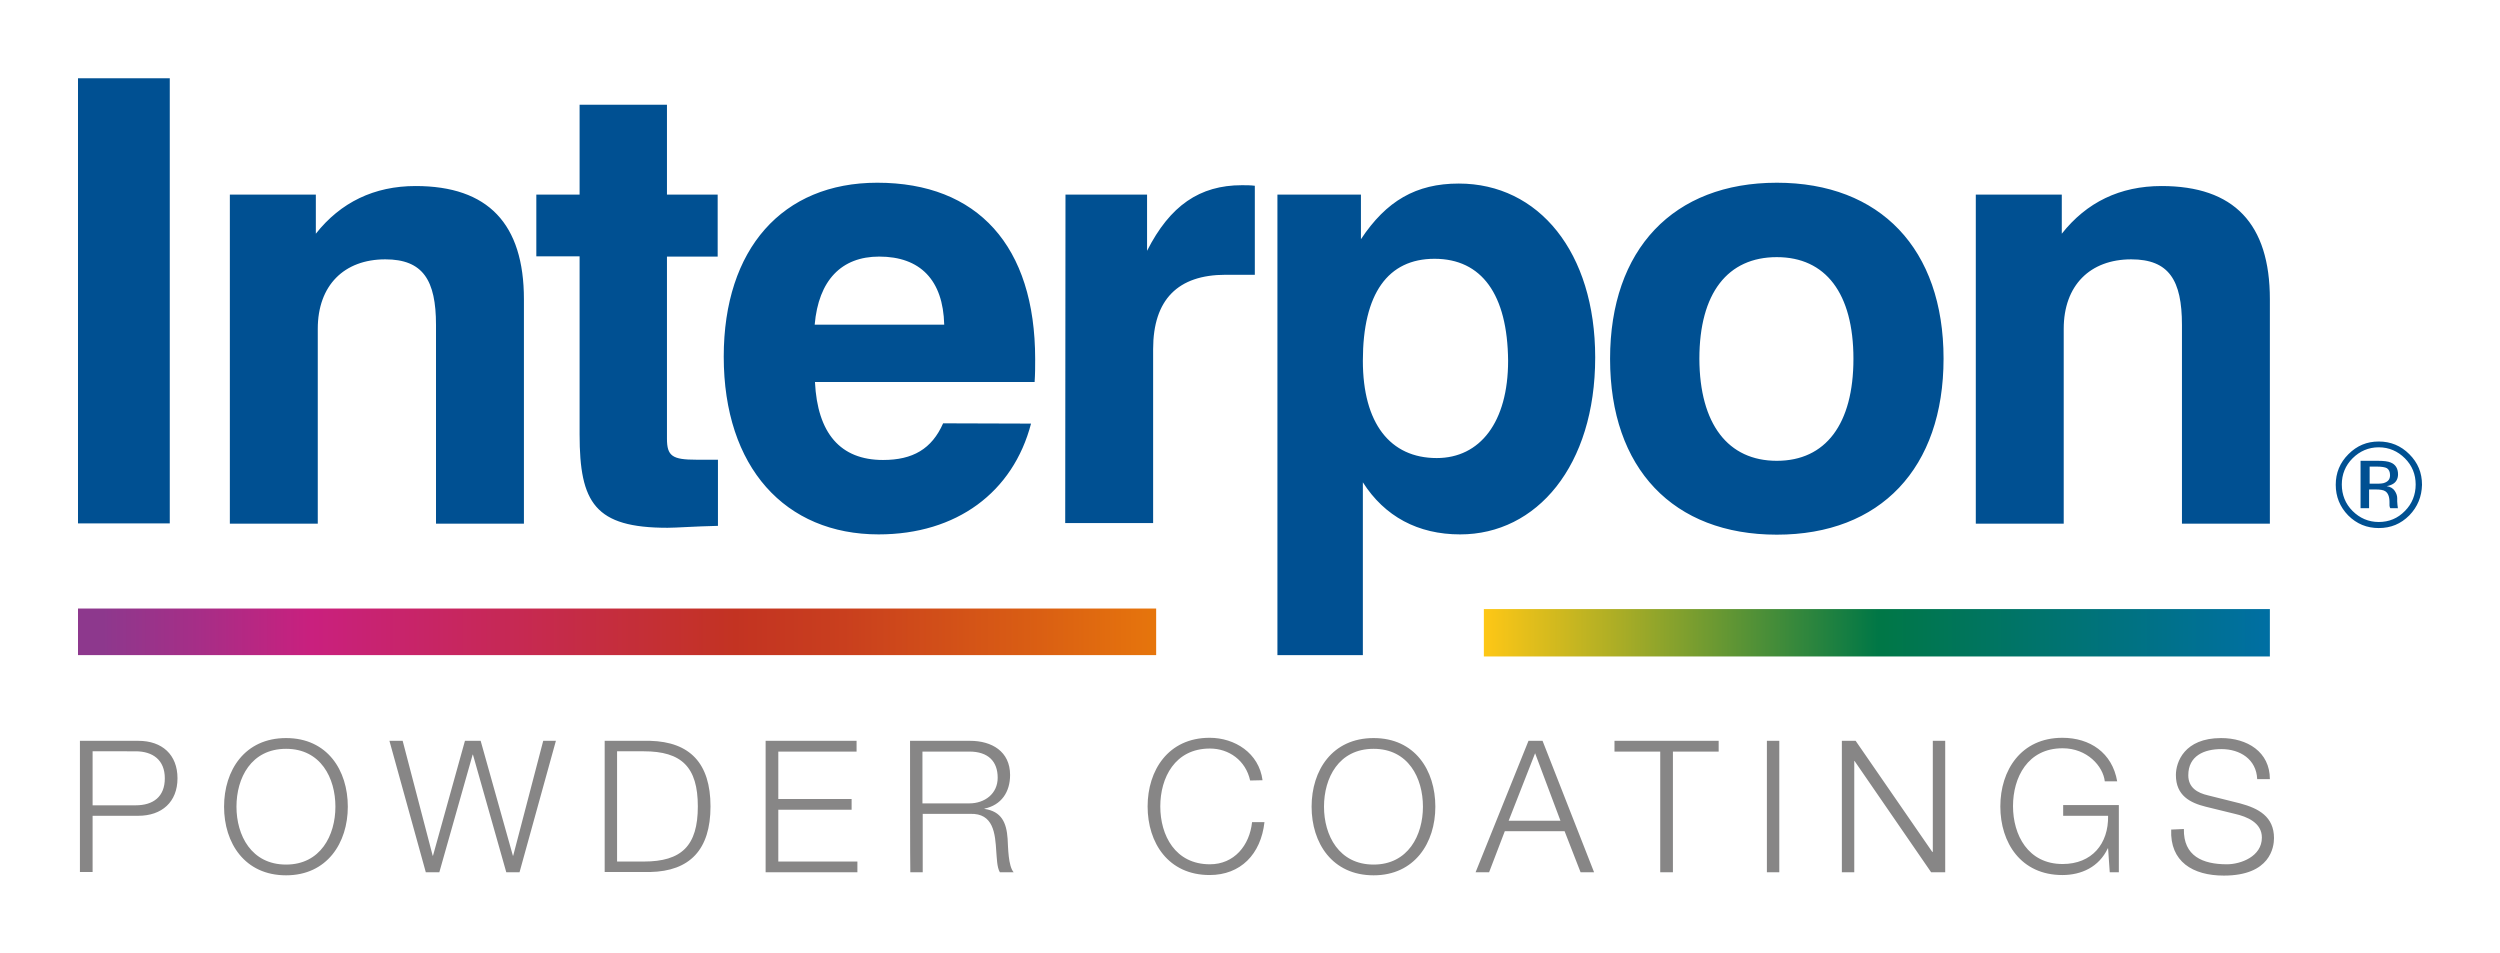
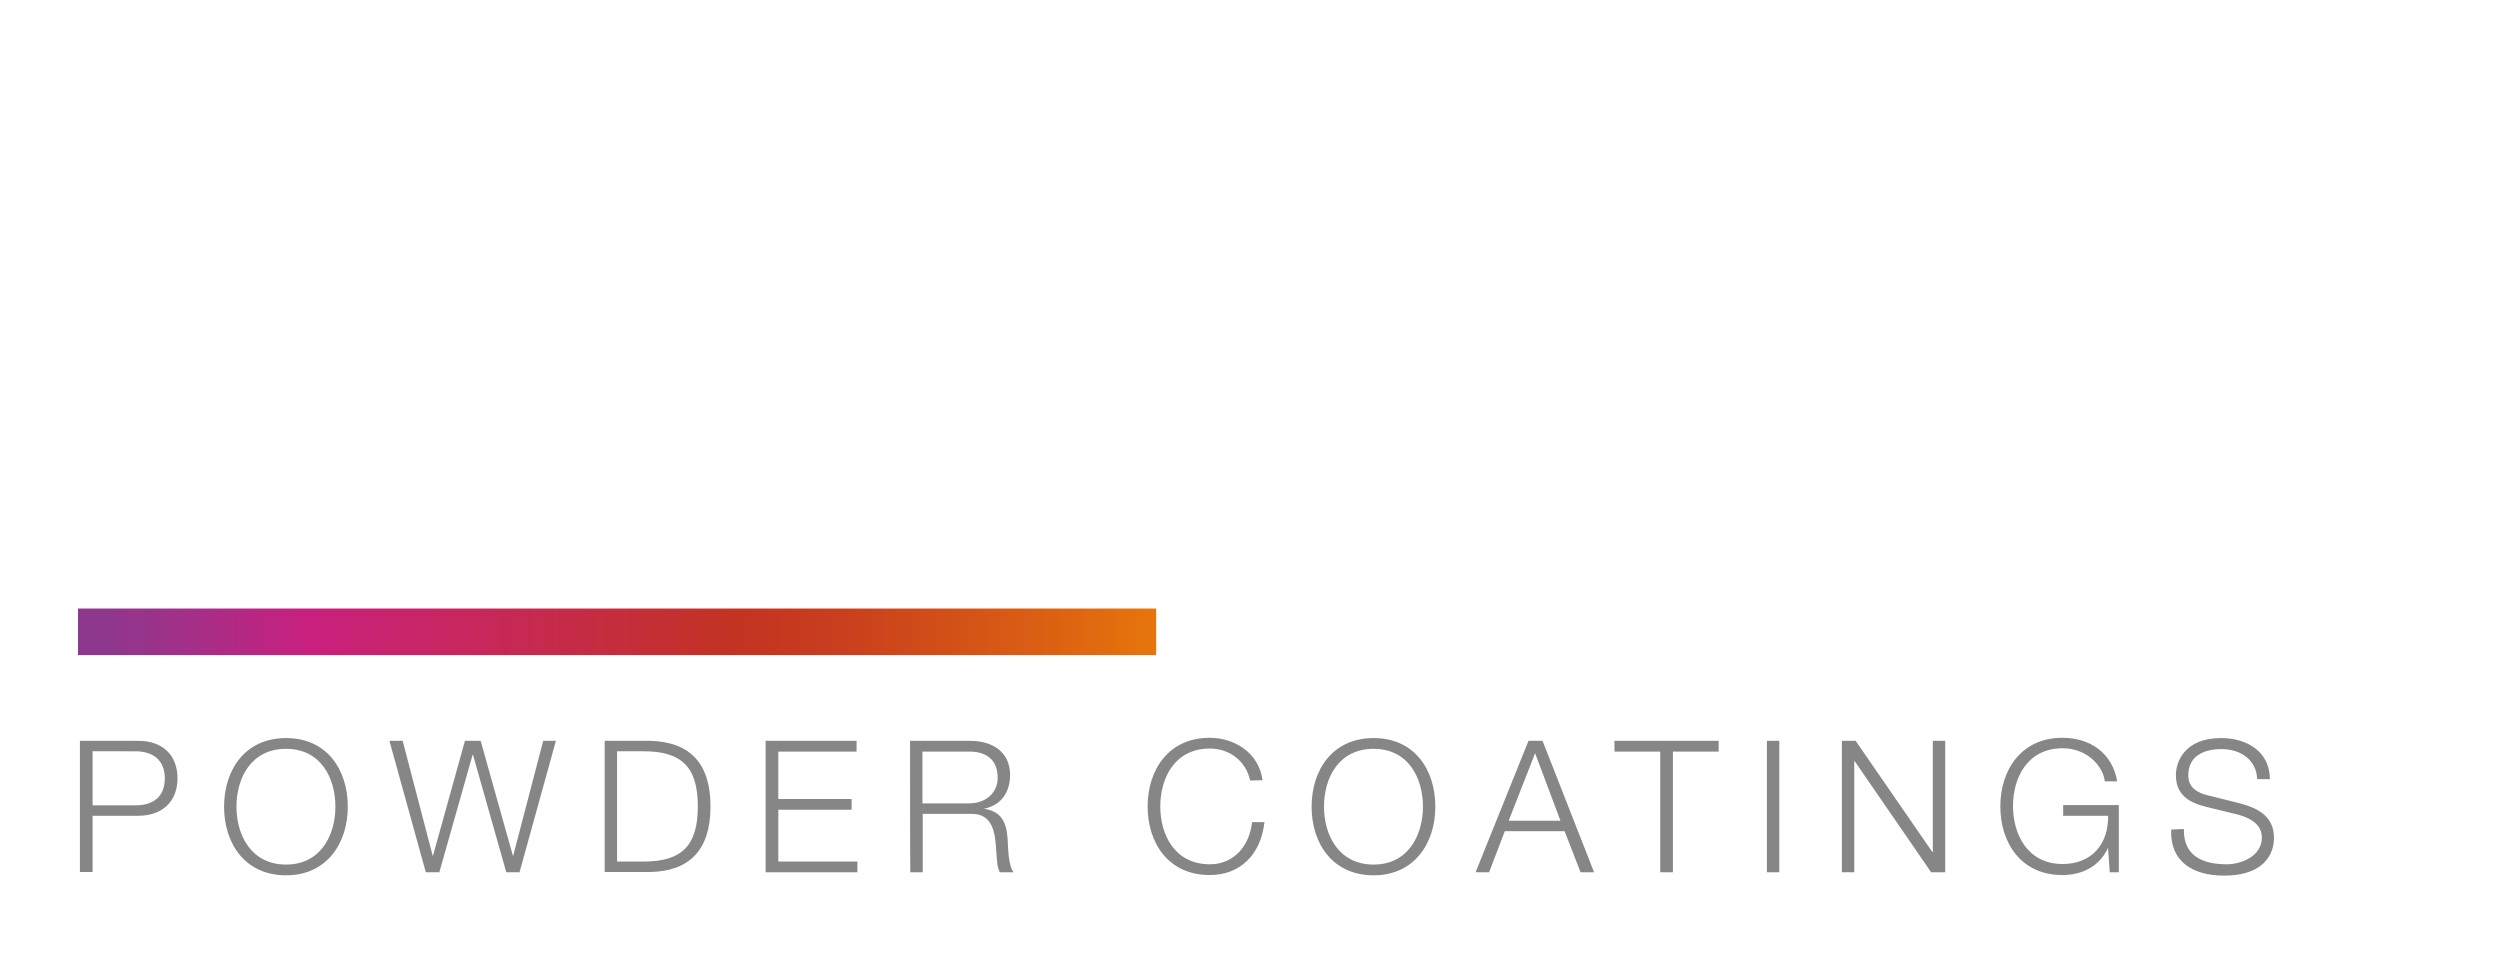
<svg xmlns="http://www.w3.org/2000/svg" id="Layer_1" x="0" y="0" version="1.1" viewBox="0 0 907.1 345.9" xml:space="preserve">
  <style>.st0{fill:#005092}.st1{fill:#878686}</style>
-   <path d="M28.3 28.4h33.3v161.5H28.3zM83.4 70.6h31.2v14.2c9-11.4 21.2-17.3 36.2-17.3 26.3 0 39.3 13.7 39.3 41.1V190h-31.9v-72.1c0-16.2-4.7-23.8-18.4-23.8-14.9 0-24.5 9.4-24.5 25.2V190H83.4V70.6zM242.2 191.5c-26.3 0-31.9-9-31.9-33.9V93h-15.7V70.6h15.7V38H242v32.6h18.4v22.5H242v66.1c0 6.3 2 7.6 10.6 7.6h7.9v24c-8.8.2-15 .7-18.3.7M342.6 117.8c-.4-16.2-8.7-24.7-23.6-24.7-13.7 0-22 8.6-23.4 24.7h47zm31.5 35.9c-6.5 24.9-27 40.2-55.3 40.2-33.9 0-56.2-24.3-56.2-64.5 0-39.1 21.3-63.1 55.7-63.1 36.4 0 57.3 22.9 57.3 64 0 2.7 0 5.4-.2 8.3h-79.7c.9 18.6 9.2 28.3 24.7 28.3 10.8 0 17.7-4 21.8-13.3l31.9.1zM386.6 70.6h29.6V91c8.3-16.4 19.1-23.8 34.4-23.8 1.6 0 3.1 0 4.7.2v32.3h-10.6c-17.3 0-26.3 9-26.3 27v63.1h-31.9l.1-119.2zM520.5 93.9c-16.9 0-26 12.6-26 37 0 22.7 9.9 35.3 26.8 35.3 15.7 0 25.9-13 25.9-35.3-.2-24.1-9.6-37-26.7-37m-57-23.3h30.3v16.2c9.2-13.9 20-20.2 35.5-20.2 29 0 49.5 24.9 49.5 63.1 0 39.3-21.2 64.2-49 64.2-15.3 0-27.4-6.5-35.3-18.9v62.7h-31V70.6zM644.7 167.2c17.7 0 27.8-13.3 27.8-37 0-23.8-10.1-36.9-27.8-36.9-17.8 0-28.1 13-28.1 36.9.1 23.7 10.4 37 28.1 37m0-100.9c37.5 0 60.5 24 60.5 63.8S682.3 194 644.7 194s-60.5-24-60.5-63.8 23-63.9 60.5-63.9M716.9 70.6h31.2v14.2c9-11.4 21.1-17.3 36.2-17.3 26.3 0 39.3 13.7 39.3 41.1V190h-31.9v-72.1c0-16.2-4.7-23.8-18.4-23.8-14.9 0-24.5 9.4-24.5 25.2V190h-31.9V70.6zM866.1 169.9c-.7-.4-2-.6-3.7-.6h-2.6v6.2h2.7c1.3 0 2.3-.1 2.9-.4 1.2-.5 1.8-1.3 1.8-2.7 0-1.2-.4-2-1.1-2.5m-3.3-2.7c2.1 0 3.7.2 4.6.6 1.8.7 2.7 2.2 2.7 4.3 0 1.5-.6 2.7-1.7 3.4-.6.4-1.4.7-2.4.9 1.3.2 2.3.8 2.9 1.7.6.9.9 1.8.9 2.6v1.3c0 .4.1.8.1 1.3.1.5.1.7.1.9l.1.2h-2.8c0-.1-.1-.1-.1-.2s-.1-.1-.1-.2l-.1-.6v-1.3c0-2-.6-3.3-1.6-3.9-.6-.4-1.8-.6-3.4-.6h-2.4v6.8h-3.1v-17.2h6zm-9.2-.9c-2.6 2.6-3.9 5.8-3.9 9.5s1.3 7 3.9 9.6 5.8 4 9.5 4 6.9-1.3 9.5-4c2.6-2.6 3.9-5.9 3.9-9.6 0-3.7-1.3-6.9-3.9-9.5-2.6-2.6-5.8-4-9.5-4s-6.9 1.4-9.5 4m20.6 20.7c-3.1 3.1-6.7 4.6-11.1 4.6-4.3 0-8-1.5-11.1-4.6-3-3.1-4.5-6.8-4.5-11.1s1.5-8 4.6-11.1c3.1-3.1 6.7-4.6 11-4.6s8 1.5 11.1 4.6c3.1 3.1 4.6 6.7 4.6 11.1-.1 4.3-1.6 8-4.6 11.1" class="st0" />
  <path d="M29 268.8h21.2c8.6 0 14.2 5 14.2 13.6S58.7 296 50.2 296H33.6v20.4H29v-47.6zm4.6 23.4h15.6c6.4 0 10.6-3.1 10.6-9.8 0-6.6-4.3-9.8-10.6-9.8H33.6v19.6zM103.8 267.8c15 0 22.4 11.7 22.4 24.9 0 13.1-7.5 24.9-22.4 24.9-15 0-22.5-11.7-22.5-24.9s7.5-24.9 22.5-24.9m0 45.9c12.5 0 17.9-10.6 17.9-21s-5.3-21-17.9-21c-12.7 0-18 10.6-18 21s5.4 21 18 21M141.3 268.8h4.8l10.9 41.7h.1l11.6-41.7h5.7l11.7 41.7h.1l10.9-41.7h4.6l-13.2 47.7h-4.8l-12.1-42.7h-.1l-12.1 42.7h-4.9zM219.4 268.8h16.5c14.4.4 21.9 8.1 21.9 23.8s-7.5 23.5-21.9 23.8h-16.5v-47.6zm4.5 43.8h9.7c13.7 0 19.6-5.7 19.6-20s-5.9-20-19.6-20h-9.7v40zM277.8 268.8h33v3.9h-28.4v17.2H309v3.9h-26.6v18.8h28.7v3.9h-33.3zM330.2 268.8H352c7.8 0 14.5 3.8 14.5 12.4 0 6.1-3.1 10.9-9.3 12.2v.1c6.2.9 8 5 8.4 10.8.2 3.2.2 9.9 2.2 12.2h-5c-1.1-1.8-1.1-5.4-1.3-7.4-.4-6.7-1-14.1-9.5-13.8h-17.2v21.2h-4.5c-.1 0-.1-47.7-.1-47.7zm4.5 22.7h17c5.6 0 10.3-3.5 10.3-9.3 0-5.9-3.4-9.5-10.3-9.5h-17v18.8zM453.6 283.2c-1.6-7.3-7.7-11.6-14.6-11.6-12.7 0-18 10.6-18 21 0 10.5 5.4 21 18 21 8.8 0 14.4-6.8 15.3-15.3h4.5c-1.3 11.7-8.7 19.2-19.9 19.2-15 0-22.5-11.7-22.5-24.9 0-13.1 7.5-24.9 22.5-24.9 9.1 0 17.9 5.5 19.2 15.4l-4.5.1zM498.4 267.8c15 0 22.4 11.7 22.4 24.9 0 13.1-7.5 24.9-22.4 24.9-15 0-22.5-11.7-22.5-24.9s7.5-24.9 22.5-24.9m0 45.9c12.5 0 17.9-10.6 17.9-21s-5.3-21-17.9-21c-12.7 0-18 10.6-18 21s5.4 21 18 21M554.6 268.8h5.1l18.7 47.7h-4.9l-5.8-14.9H546l-5.7 14.9h-4.9l19.2-47.7zm-7.2 29h18.8l-9.2-24.5-9.6 24.5zM585.8 268.8h37.8v3.9H607v43.8h-4.6v-43.8h-16.6zM641.1 268.8h4.5v47.7h-4.5zM668.3 268.8h5l27.8 40.3h.2v-40.3h4.5v47.7h-5.1l-27.8-40.4h-.1v40.4h-4.5zM768.8 316.5h-3.3l-.6-8.7h-.1c-3.2 6.8-9.6 9.7-16.5 9.7-15 0-22.5-11.7-22.5-24.9 0-13.1 7.5-24.9 22.5-24.9 10 0 18.1 5.4 19.9 15.8h-4.5c-.6-5.5-6.4-12-15.3-12-12.7 0-18 10.6-18 21s5.4 21 18 21c10.6 0 16.7-7.3 16.5-17.5h-16.3v-3.9h20.2v24.4zM792.4 300.8c-.2 9.8 6.8 12.8 15.6 12.8 5 0 12.7-2.8 12.7-9.7 0-5.4-5.4-7.6-9.8-8.6l-10.6-2.6c-5.6-1.4-10.8-4-10.8-11.5 0-4.6 3-13.4 16.4-13.4 9.5 0 17.7 5 17.7 14.9H819c-.3-7.2-6.2-10.9-13-10.9-6.2 0-12 2.4-12 9.5 0 4.5 3.3 6.4 7.2 7.3l11.6 2.9c6.7 1.8 12.3 4.8 12.3 12.6 0 3.2-1.3 13.6-18.2 13.6-11.3 0-19.6-5.1-19.1-16.7l4.6-.2z" class="st1" />
  <linearGradient id="SVGID_1_" x1="758.113" x2="764.226" y1="294.978" y2="294.978" gradientTransform="translate(-34828.203 -13531.376) scale(46.651)" gradientUnits="userSpaceOnUse">
    <stop offset="0" stop-color="#fec716" />
    <stop offset=".153" stop-color="#b4b024" />
    <stop offset=".502" stop-color="#007746" />
    <stop offset="1" stop-color="#006fa3" />
  </linearGradient>
-   <path fill="url(#SVGID_1_)" d="M538.4 221h285.2v17.2H538.4z" />
+   <path fill="url(#SVGID_1_)" d="M538.4 221v17.2H538.4z" />
  <linearGradient id="SVGID_2_" x1="753.391" x2="759.504" y1="293.676" y2="293.676" gradientTransform="translate(-48181.16 -18563.1) scale(63.99)" gradientUnits="userSpaceOnUse">
    <stop offset="0" stop-color="#8d388d" />
    <stop offset=".023" stop-color="#8d388d" />
    <stop offset=".111" stop-color="#a62e87" />
    <stop offset=".217" stop-color="#c9207e" />
    <stop offset=".412" stop-color="#c62952" />
    <stop offset=".61" stop-color="#c33322" />
    <stop offset=".711" stop-color="#c93f1e" />
    <stop offset=".893" stop-color="#da5f13" />
    <stop offset="1" stop-color="#e6750c" />
  </linearGradient>
  <path fill="url(#SVGID_2_)" d="M28.3 220.8h391.2v16.9H28.3z" />
</svg>